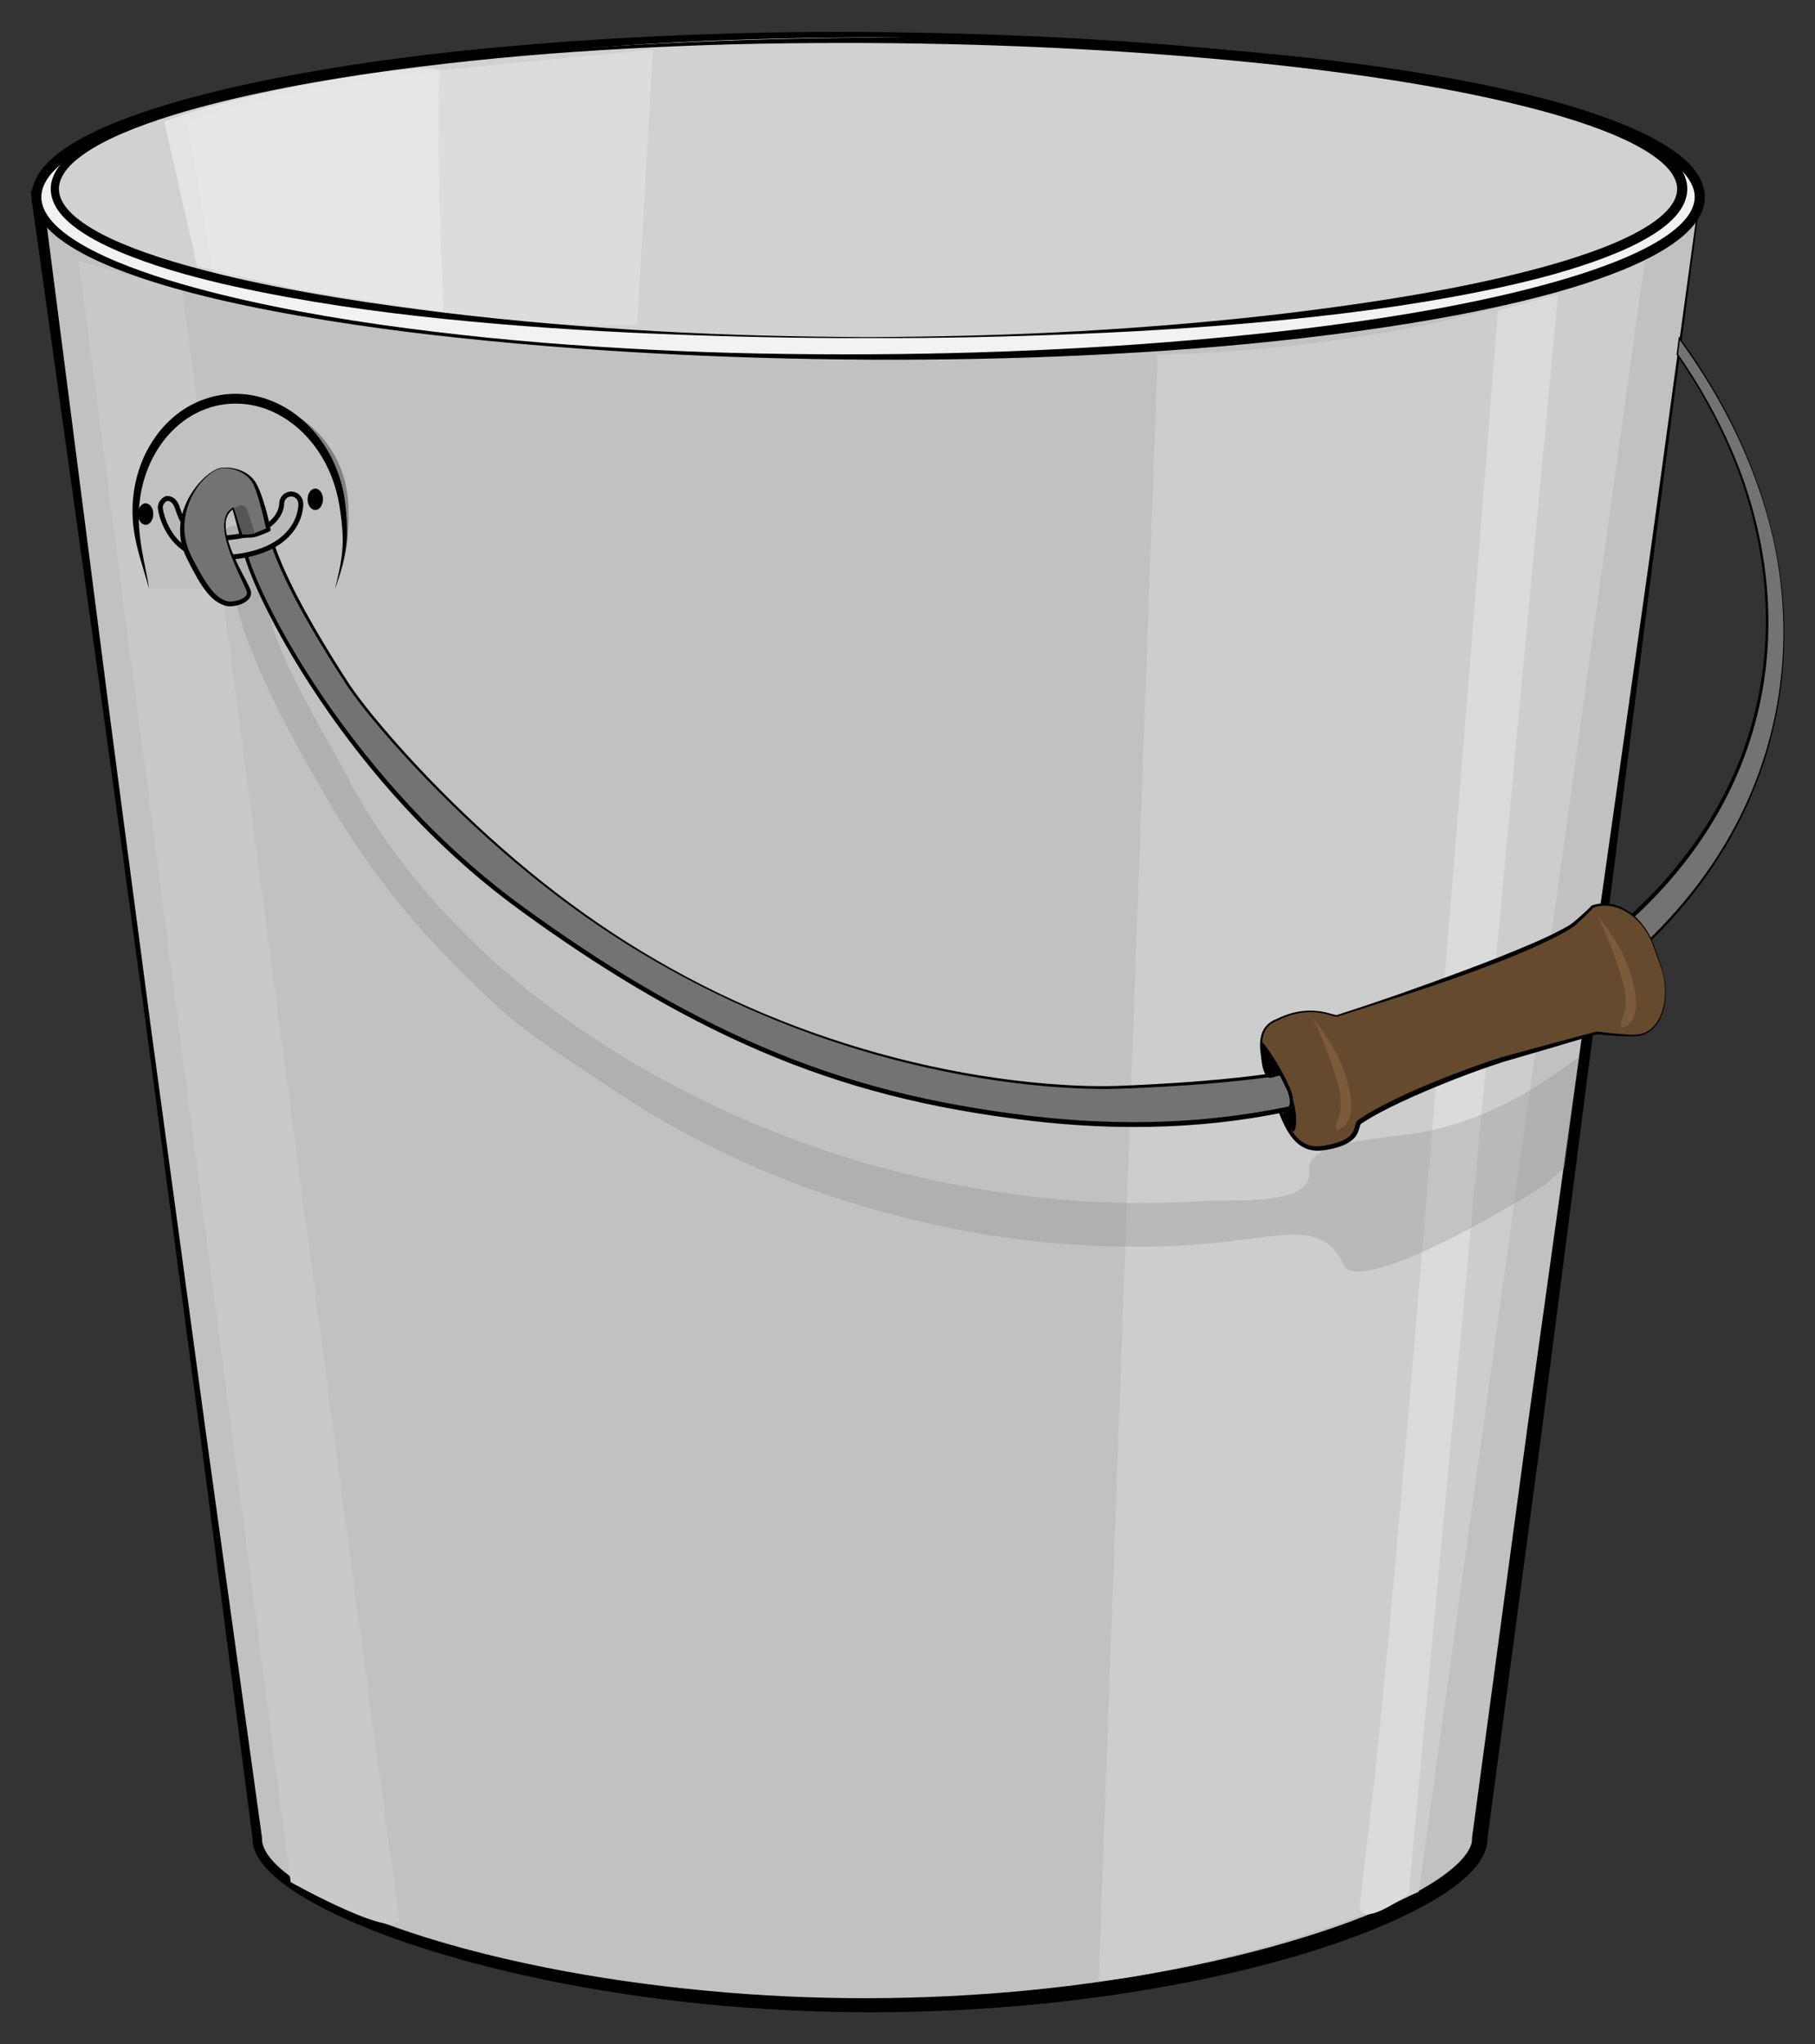
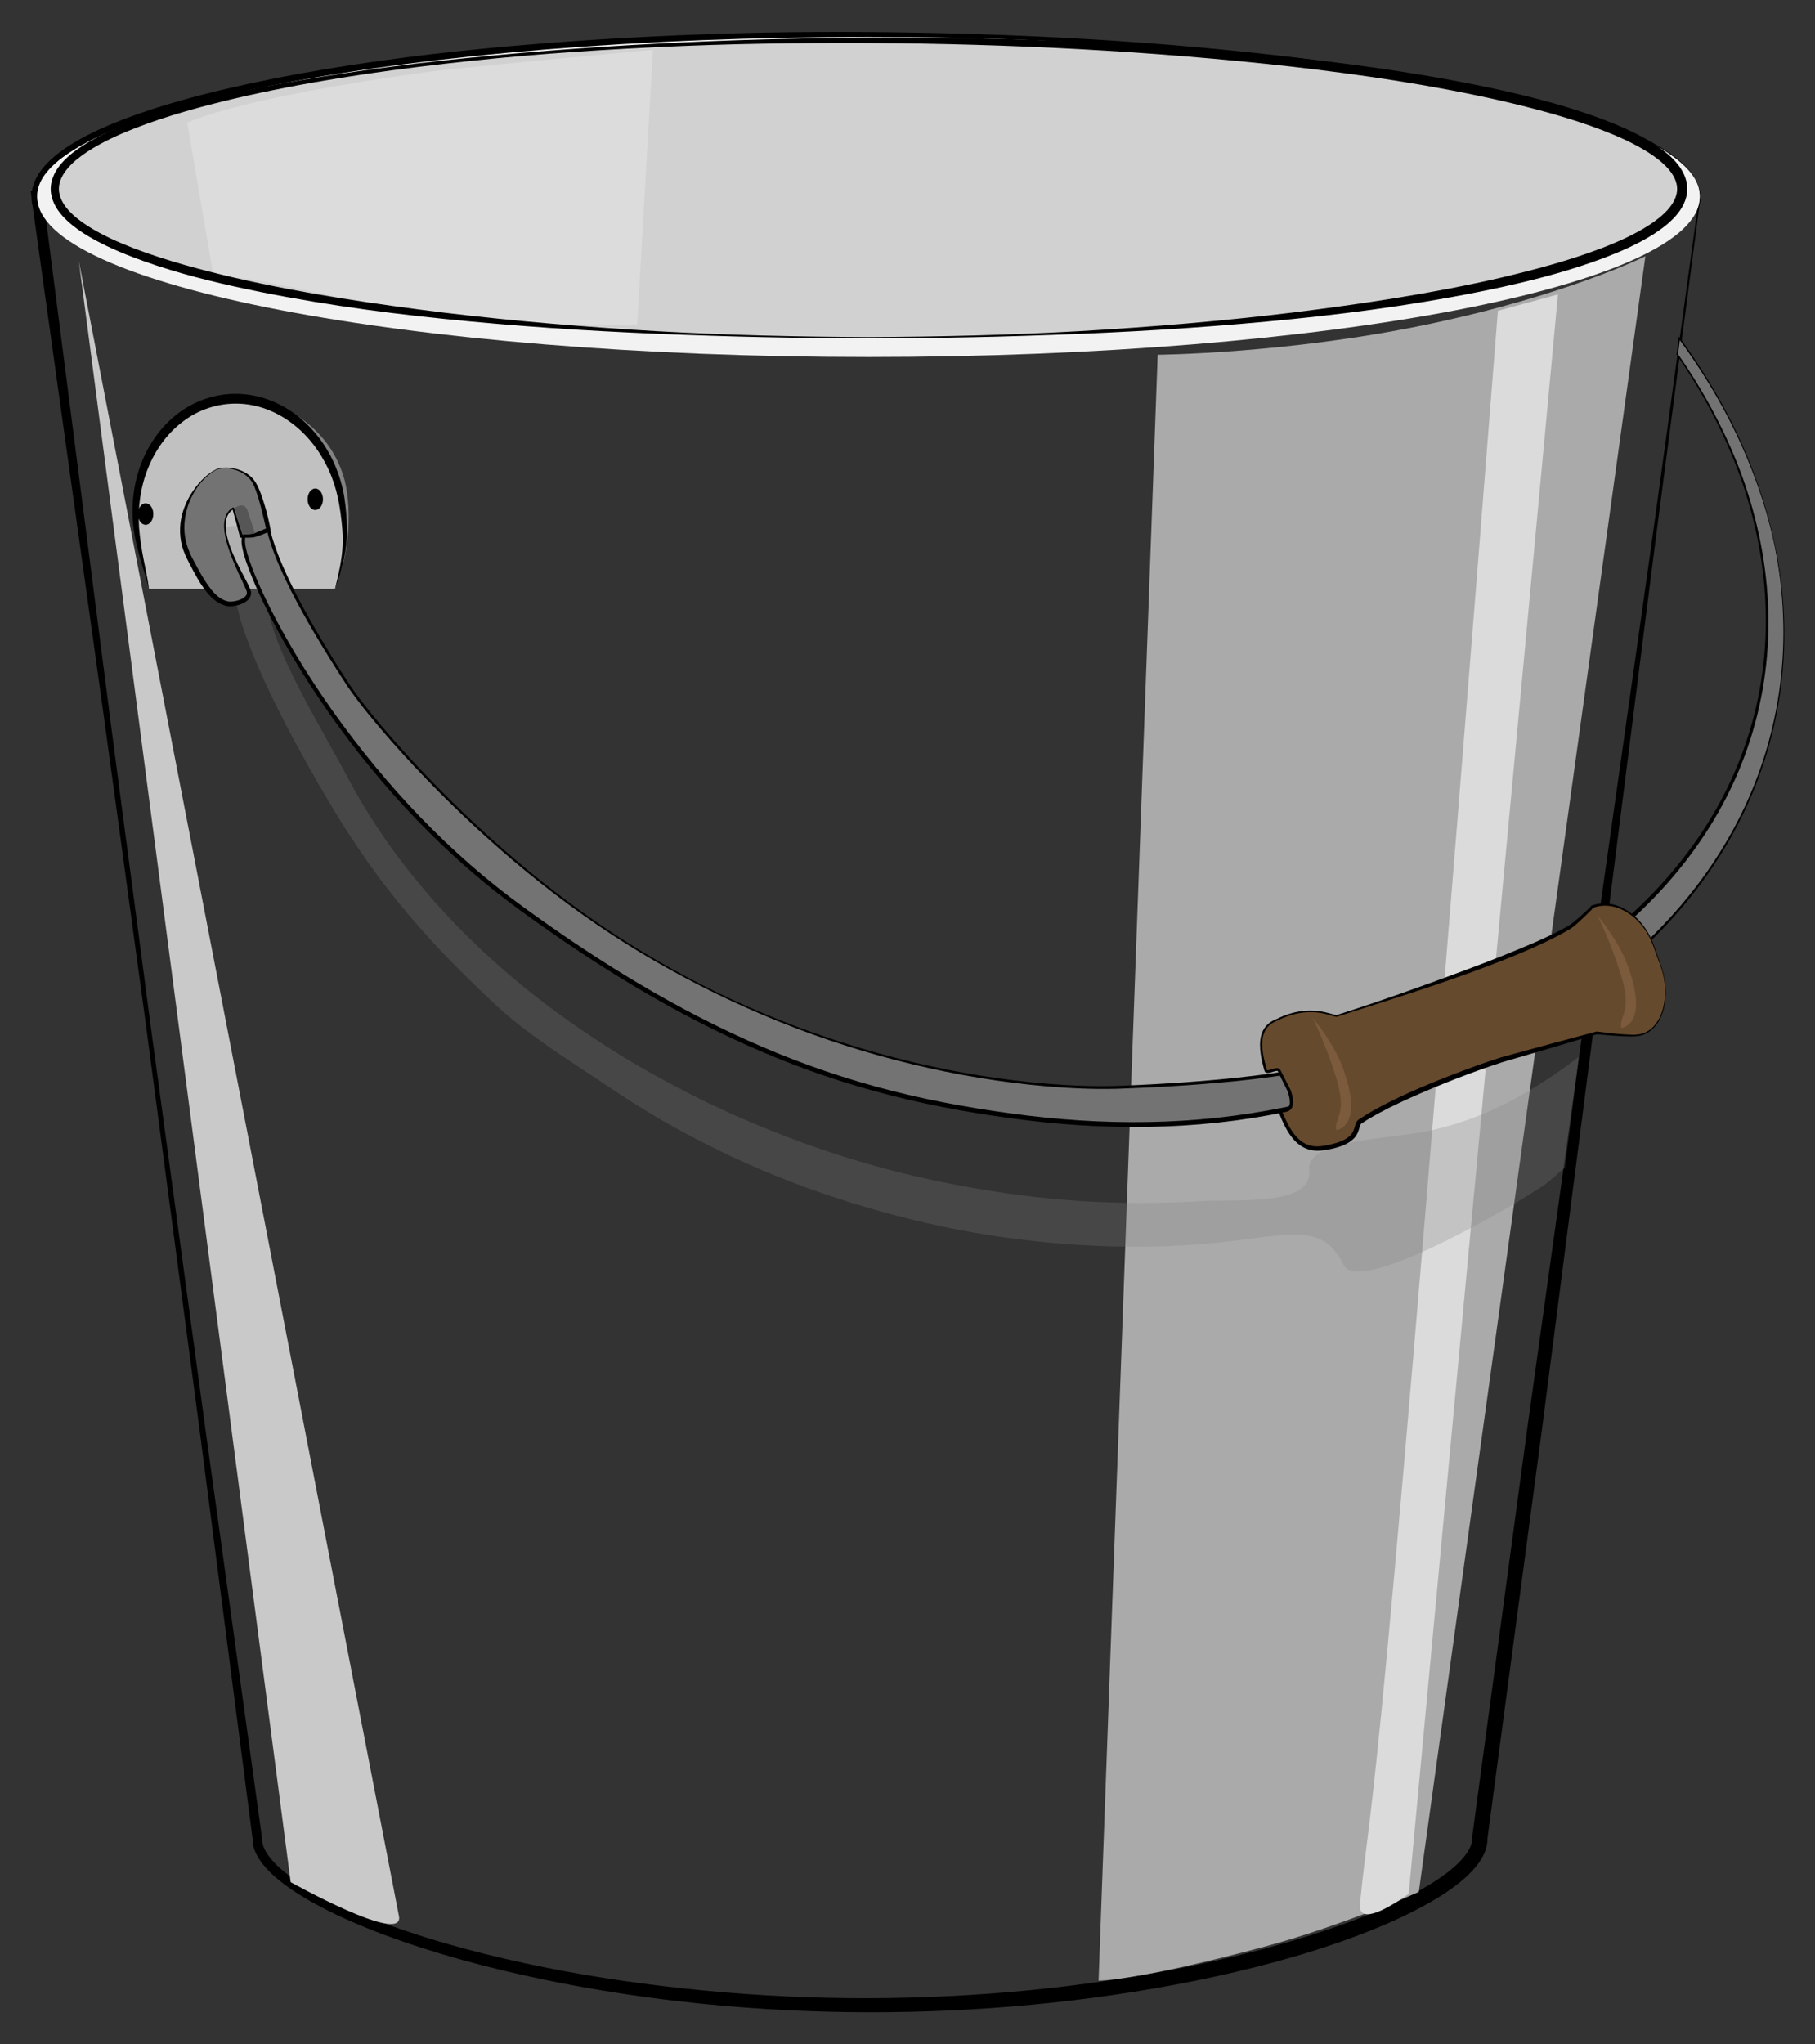
<svg xmlns="http://www.w3.org/2000/svg" version="1.1" id="_x2014_ÎÓÈ_1" x="0px" y="0px" viewBox="0 0 368.427 414.893" style="enable-background:new 0 0 368.427 414.893;" xml:space="preserve">
  <rect x="0" y="0" width="368.427" height="414.893" fill="#333333" stroke="none" />
  <g>
-     <path style="fill:#C1C1C1;" d="M345.038,39.976c0-0.019-0.003-0.037-0.005-0.055l0.005-0.029h-0.006   C344.795,21.993,269.345,7.498,176.3,7.498C83.256,7.498,7.805,21.993,7.568,39.892H7.562l0.003,0.029   c0,0.018-0.003,0.036-0.003,0.055c0,0.544,0.072,1.085,0.21,1.623l44.463,331.537c-0.002,0.035-0.015,0.07-0.015,0.105   c0,13.189,55.553,33.742,124.079,33.742c68.528,0,124.08-20.553,124.08-33.742c0-0.035-0.014-0.07-0.014-0.105l44.462-331.537   C344.965,41.062,345.038,40.52,345.038,39.976z" />
    <path d="M344.889,39.984l-0.006-0.055l-0.001-0.014l0.003-0.019l0.005-0.029l0.148,0.175h-0.006h-0.148l-0.002-0.148   c-0.023-1.814-0.888-3.516-2.039-4.906c-1.159-1.403-2.589-2.57-4.093-3.607c-3.028-2.063-6.368-3.639-9.763-5.028   c-6.816-2.746-13.92-4.729-21.067-6.441c-14.319-3.367-28.893-5.594-43.511-7.218c-29.251-3.228-58.701-4.372-88.109-4.201   c-29.403,0.269-58.828,1.582-88.001,5.112c-14.574,1.764-29.121,3.939-43.377,7.315c-7.112,1.708-14.178,3.689-20.91,6.407   c-3.35,1.372-6.637,2.931-9.559,4.926c-1.452,0.997-2.816,2.11-3.886,3.397c-1.065,1.281-1.793,2.755-1.817,4.257l-0.02,1.172   l-1.162-0.006H7.562l1.174-1.318l0.003,0.029l0.012,0.106l-0.004,0.031c-0.008,0.063,0.005,0.261,0.006,0.385l0.028,0.315   c0.029,0.225,0.073,0.458,0.127,0.687l0.019,0.083l0.008,0.053l10.668,82.944c3.508,27.655,7.243,55.279,10.861,82.918   l11.248,82.866l11.474,82.836l0.011,0.083l-0.004,0.099c-0.047,1.036,0.465,2.235,1.179,3.256c0.718,1.043,1.646,1.991,2.641,2.868   c2.007,1.75,4.302,3.23,6.667,4.573c4.756,2.67,9.834,4.812,14.99,6.706c10.339,3.759,21.05,6.511,31.854,8.688   c10.813,2.171,21.753,3.699,32.733,4.745c10.979,1.044,22.017,1.552,33.039,1.533c22.06-0.066,44.13-2.156,65.716-6.588   c10.779-2.239,21.452-5.064,31.748-8.834c5.133-1.905,10.185-4.058,14.89-6.723c2.34-1.338,4.603-2.812,6.558-4.529   c0.969-0.858,1.863-1.783,2.535-2.77c0.673-0.996,1.114-1.995,1.062-2.979l-0.004-0.075l0.017-0.133l11.183-82.875l11.541-82.827   l11.717-82.804c1.971-13.798,3.856-27.607,5.742-41.417l5.673-41.427l0.001-0.009l0.003-0.008c0.133-0.519,0.208-1.051,0.209-1.585   L344.889,39.984z M345.189,39.976c0.001,0.561-0.074,1.12-0.211,1.661l0.004-0.018l-5.442,41.458   c-1.819,13.819-3.639,27.637-5.373,41.467l-10.515,82.965l-10.691,82.941l-11.048,82.893l0.014-0.207   c0.044,0.855-0.163,1.798-0.455,2.577c-0.301,0.797-0.699,1.512-1.144,2.162c-0.89,1.304-1.945,2.376-3.043,3.355   c-2.209,1.943-4.615,3.501-7.074,4.916c-4.935,2.802-10.107,5.007-15.349,6.963c-10.497,3.887-21.319,6.677-32.227,8.903   c-21.834,4.396-44.099,6.413-66.331,6.396c-22.245-0.062-44.491-2.163-66.274-6.706c-10.883-2.287-21.668-5.151-32.122-9.05   c-5.218-1.968-10.362-4.183-15.247-6.979c-2.434-1.41-4.811-2.963-6.966-4.872c-1.069-0.961-2.093-2.01-2.938-3.258   c-0.825-1.244-1.546-2.705-1.479-4.462l0.007,0.182l-10.757-82.933l-10.984-82.902c-3.793-27.616-7.469-55.249-11.37-82.85   L6.609,41.755l0.027,0.136c-0.081-0.321-0.146-0.643-0.191-0.979l-0.05-0.529c-0.003-0.158-0.016-0.244-0.012-0.462l0.008,0.137   l-0.003-0.029l-0.16-1.312l1.334-0.007h0.006l-1.182,1.166c0.016-2.218,1.051-4.22,2.309-5.757c1.273-1.56,2.785-2.804,4.353-3.899   c3.159-2.169,6.566-3.784,10.014-5.212c6.92-2.817,14.07-4.841,21.258-6.593c14.4-3.436,29.012-5.734,43.666-7.461   c14.662-1.685,29.375-2.806,44.103-3.533c7.364-0.359,14.731-0.62,22.101-0.782c7.37-0.146,14.741-0.18,22.11-0.134   c29.473,0.228,58.955,1.756,88.207,5.36c14.61,1.866,29.195,4.113,43.53,7.559c7.155,1.749,14.267,3.769,21.103,6.558   c3.404,1.412,6.757,3.011,9.81,5.111c1.517,1.056,2.963,2.246,4.147,3.689c1.172,1.429,2.07,3.203,2.087,5.108l-0.15-0.148h0.006   l0.178,0l-0.029,0.175l-0.005,0.029l0.002-0.032l0.004,0.055L345.189,39.976z" />
  </g>
  <ellipse style="fill:#D1D1D1;" cx="176.3" cy="39.67" rx="168.738" ry="31.433" />
  <path style="opacity:0.75;fill:#D1D1D1;" d="M235,72l-12,330c0,0,8,0,34-7c15.088-4.061,31-11,31-11l46-332c0,0-16,8-45,14  C261.005,71.792,235,72,235,72z" />
-   <path style="fill:#C9C9C9;" d="M16,53l43,329c0,0,22.854,12.768,22,7C77,362,37,59,37,59L16,53z" />
+   <path style="fill:#C9C9C9;" d="M16,53l43,329c0,0,22.854,12.768,22,7L16,53z" />
  <path style="fill:#DBDBDB;" d="M316.253,59.747l-30.296,324.608c0,0-10.486,7.843-9.898,2c2.757-27.356,2.757-2.356,28-323.277  L316.253,59.747z" />
  <path style="opacity:0.5;fill:#E8E8E8;" d="M132.545,10.1L129.333,66c-47.333,0.666-72-10-86-10l-5.322-31.071  c0,0,9.419-4.959,49.411-10.407C93.051,13.756,132.545,10.1,132.545,10.1z" />
-   <path style="opacity:0.8;fill:#E8E8E8;" d="M33.334,24.667L40,54l20.571,4.84L90,63.334c0,0-1.791-43.043-0.666-48.667  C90,11.333,48.667,18.667,33.334,24.667z" />
  <g>
    <path style="fill:#F2F2F2;" d="M176.3,7.498c-93.19,0-168.737,14.54-168.737,32.478c0,17.938,75.547,32.479,168.737,32.479   s168.738-14.541,168.738-32.479C345.038,22.039,269.49,7.498,176.3,7.498z M176.3,68.515c-91.222,0-165.173-13.505-165.173-30.166   c0-16.66,73.951-30.166,165.173-30.166S341.473,21.69,341.473,38.35C341.473,55.01,267.521,68.515,176.3,68.515z" />
    <g>
-       <path d="M176.3,7.598c-14.727,0.059-29.457,0.414-44.157,1.285c-14.699,0.89-29.373,2.173-43.972,4.023    c-14.585,1.899-29.144,4.156-43.413,7.617c-7.115,1.77-14.197,3.747-20.963,6.478c-3.367,1.381-6.674,2.95-9.629,4.978    c-1.468,1.017-2.85,2.159-3.939,3.496c-1.084,1.316-1.838,2.918-1.836,4.474c-0.006,1.664,0.734,3.194,1.811,4.55    c1.08,1.351,2.456,2.508,3.918,3.541c2.947,2.058,6.248,3.659,9.61,5.071c6.755,2.797,13.832,4.842,20.956,6.619    c14.276,3.512,28.843,5.833,43.453,7.596c14.613,1.791,29.305,2.917,44.008,3.654c14.705,0.758,29.434,0.989,44.153,0.928    c29.439-0.154,58.883-1.707,88.093-5.172c14.592-1.778,29.145-4.047,43.409-7.477c7.113-1.75,14.188-3.737,20.937-6.472    c3.356-1.382,6.652-2.951,9.588-4.969c1.456-1.012,2.824-2.147,3.893-3.463c1.067-1.294,1.791-2.863,1.788-4.344    c0.006-1.616-0.715-3.09-1.78-4.417c-1.068-1.32-2.436-2.458-3.891-3.473c-2.934-2.025-6.229-3.601-9.585-4.989    c-6.746-2.748-13.819-4.747-20.93-6.524c-14.26-3.481-28.813-5.768-43.397-7.67c-14.596-1.862-29.27-3.146-43.968-4.038    C205.757,8.026,191.027,7.662,176.3,7.598z M176.3,7.398c14.732-0.062,29.465,0.293,44.186,0.947    c14.722,0.65,29.432,1.694,44.094,3.285c14.66,1.594,29.278,3.783,43.688,7.126c7.197,1.689,14.346,3.7,21.254,6.503    c3.442,1.419,6.842,3.026,9.982,5.183c1.56,1.087,3.065,2.317,4.322,3.861c0.623,0.774,1.186,1.628,1.59,2.588    c0.203,0.478,0.373,0.978,0.48,1.498c0.11,0.482,0.175,1.142,0.174,1.553c0.009,2.242-0.995,4.174-2.236,5.713    c-1.256,1.548-2.759,2.781-4.318,3.872c-3.139,2.163-6.536,3.777-9.979,5.204c-6.906,2.815-14.054,4.838-21.247,6.554    c-14.403,3.394-29.023,5.602-43.675,7.319c-14.656,1.711-29.374,2.799-44.102,3.494c-14.729,0.691-29.473,0.977-44.211,0.905    c-29.477-0.19-58.95-1.67-88.244-4.989c-7.32-0.843-14.625-1.843-21.904-3.016c-7.28-1.161-14.536-2.51-21.727-4.185    c-7.184-1.69-14.328-3.654-21.228-6.408c-3.438-1.395-6.83-2.978-9.957-5.101c-1.554-1.07-3.048-2.28-4.294-3.794    c-0.615-0.758-1.172-1.594-1.571-2.529c-0.2-0.466-0.365-0.954-0.471-1.46c-0.108-0.476-0.171-1.096-0.171-1.517    c-0.011-2.167,0.963-4.065,2.186-5.583c1.236-1.527,2.727-2.753,4.275-3.838c3.117-2.154,6.504-3.769,9.936-5.196    c6.889-2.819,14.028-4.851,21.222-6.547c14.399-3.363,29.012-5.583,43.67-7.179c14.66-1.602,29.371-2.648,44.092-3.299    C146.835,7.705,161.567,7.342,176.3,7.398z" />
      <path d="M176.3,68.615c-14.367,0.056-28.735-0.279-43.093-0.875c-14.357-0.591-28.707-1.545-43.014-3.012    c-14.305-1.459-28.571-3.502-42.653-6.594c-7.036-1.56-14.025-3.43-20.8-6.03c-3.377-1.316-6.717-2.801-9.826-4.792    c-1.543-1.007-3.04-2.142-4.311-3.58c-1.254-1.41-2.31-3.282-2.305-5.383c0-2.102,1.067-3.966,2.331-5.36    c1.278-1.423,2.78-2.542,4.329-3.534c3.117-1.96,6.463-3.414,9.844-4.698c6.784-2.534,13.779-4.336,20.806-5.89    c7.034-1.537,14.122-2.778,21.232-3.843c7.108-1.079,14.239-1.997,21.384-2.774c28.588-3.051,57.33-4.426,86.075-4.614    c14.374-0.073,28.752,0.186,43.117,0.817c14.364,0.635,28.721,1.63,43.023,3.207c14.3,1.581,28.571,3.611,42.658,6.734    c7.036,1.579,14.033,3.439,20.824,6.035c3.386,1.315,6.735,2.799,9.865,4.798c1.554,1.012,3.064,2.152,4.355,3.609    c1.271,1.443,2.363,3.307,2.359,5.548c-0.006,0.217-0.012,0.441-0.049,0.749c-0.035,0.282-0.075,0.53-0.142,0.788    c-0.122,0.511-0.296,1.004-0.516,1.465c-0.436,0.927-1.019,1.743-1.661,2.469c-1.292,1.454-2.804,2.591-4.358,3.599    c-3.132,1.993-6.482,3.47-9.869,4.778c-6.792,2.582-13.79,4.431-20.83,5.984c-14.092,3.072-28.362,5.084-42.669,6.541    c-14.309,1.456-28.658,2.409-43.017,2.998C205.035,68.35,190.667,68.677,176.3,68.615z M176.3,68.415    c14.363-0.064,28.728-0.4,43.065-1.214c14.337-0.831,28.652-2.023,42.898-3.751c14.234-1.766,28.444-3.876,42.395-7.09    c6.958-1.642,13.886-3.481,20.524-6.016c3.305-1.281,6.558-2.732,9.488-4.606c1.453-0.942,2.83-1.999,3.924-3.238    c1.096-1.245,1.853-2.644,1.848-4.186c0.001-1.399-0.758-2.897-1.855-4.108c-1.096-1.235-2.474-2.289-3.928-3.228    c-2.932-1.868-6.186-3.312-9.491-4.587c-6.641-2.522-13.569-4.349-20.53-5.964c-13.955-3.163-28.164-5.255-42.407-6.898    c-28.508-3.198-57.221-4.646-85.932-4.798c-14.356-0.062-28.72,0.141-43.061,0.84c-14.343,0.676-28.674,1.711-42.937,3.367    c-14.26,1.627-28.481,3.771-42.448,7.015c-6.971,1.641-13.902,3.526-20.549,6.109c-3.31,1.305-6.568,2.779-9.513,4.687    c-1.46,0.959-2.847,2.034-3.954,3.303c-1.105,1.259-1.888,2.758-1.883,4.296c0,1.539,0.795,3.03,1.909,4.273    c1.116,1.255,2.508,2.314,3.972,3.258c2.953,1.876,6.217,3.319,9.531,4.592c6.656,2.518,13.593,4.335,20.555,5.97    c13.961,3.193,28.176,5.273,42.411,7.037c14.248,1.716,28.563,2.908,42.9,3.737C147.572,68.029,161.936,68.357,176.3,68.415z" />
    </g>
  </g>
  <path style="fill:#828282;" d="M28,109.75c-1.734-13.169,5.34-27.076,17.449-28.67c10.506-1.383,21.131,5.101,24.301,15.67  c2.25,7.5,0.5,19.25-2,21.75" />
  <g>
    <path style="fill:#C1C1C1;" d="M30.25,119.5c-0.75-3.75-1.913-7.177-2.471-11.404c-1.764-13.403,6.146-25.497,17.67-27.016   c11.525-1.516,22.297,8.119,24.061,21.521c0.828,6.289,0.74,9.649-1.51,16.899" />
    <path d="M30.25,119.5c-1.078-4.038-2.568-7.983-3.125-12.219c-0.545-4.239-0.117-8.624,1.344-12.694   c1.455-4.06,3.988-7.802,7.446-10.514c3.453-2.703,7.863-4.243,12.282-4.142c4.426,0.086,8.736,1.762,12.158,4.452   c3.437,2.69,6.088,6.287,7.738,10.261c0.826,1.987,1.44,4.059,1.787,6.172c0.326,2.129,0.5,4.199,0.561,6.332   c0.109,4.28-0.977,8.447-2.441,12.351c0.515-2.03,0.99-4.07,1.293-6.125c0.299-2.056,0.355-4.125,0.174-6.181   c-0.174-2.044-0.454-4.144-0.866-6.133c-0.437-1.998-1.068-3.948-1.923-5.795c-1.715-3.68-4.237-6.993-7.461-9.394   c-3.195-2.41-7.086-3.91-11.056-3.95c-3.964-0.085-7.921,1.233-11.077,3.67c-3.19,2.401-5.606,5.806-7.085,9.57   c-1.503,3.766-2.062,7.916-1.765,11.998c0.169,2.054,0.467,4.109,0.873,6.158C29.508,115.368,29.971,117.42,30.25,119.5z" />
  </g>
  <path style="opacity:0.26;fill:#828282;" d="M320.5,214.5c-9.114,6.833-17.75,12-29.25,14.75c-8.694,2.079-26.234,1.811-25.5,8.25  c0.845,7.404-14.709,5.82-22.106,6.283c-8.073,0.471-16.168,0.49-24.246-0.027c-8.08-0.508-16.136-1.579-24.142-3.061  c-8.009-1.467-15.959-3.427-23.806-5.887c-7.848-2.463-15.584-5.447-23.198-8.845c-3.802-1.717-7.565-3.563-11.282-5.546  c-3.727-1.953-7.411-4.037-11.039-6.264c-7.237-4.489-14.315-9.413-21.041-15.025c-6.727-5.605-13.123-11.845-18.994-18.798  c-5.869-6.946-11.209-14.631-15.627-23.107c-4.453-8.437-13.703-23.258-15.769-33.042c-0.486-2.337-2.666-21.014-8.834-16.848  c-1.293,0.874,2.375,16.374,3.834,20.589c3.834,11.077,11.167,24.578,17.834,35.744c9.998,16.748,20.055,27.918,33.332,40.333  c6.654,6.211,15.311,11.47,22.633,16.41c3.656,2.481,7.377,4.82,11.148,7.021c3.787,2.163,7.625,4.187,11.504,6.078  c7.754,3.8,15.705,6.969,23.762,9.61c8.057,2.648,16.222,4.78,24.451,6.406c8.233,1.605,16.54,2.622,24.868,3.15  c8.328,0.523,16.686,0.504,25.015-0.178c16.65-1.332,24.158-5.217,28.703,4.252c3,6.25,33.353-11.283,40.75-16.25  c1.079-0.727,3.103-2.735,4.167-3.5L320.5,214.5z" />
  <g>
    <path style="fill:#737373;" d="M359.948,109.24c-1.06-4.709-2.489-9.287-4.198-13.701c-1.696-4.422-3.675-8.688-5.894-12.766   c-2.703-4.953-5.712-9.662-8.965-14.125l-0.415,3.282c2.697,3.892,5.19,7.966,7.428,12.239c2.103,4.023,3.959,8.212,5.535,12.529   c1.548,4.33,2.792,8.795,3.683,13.342c1.792,9.09,2.098,18.529,0.746,27.64c-1.348,9.114-4.338,17.823-8.585,25.599   c-4.247,7.785-9.68,14.664-15.778,20.615c-12.255,11.901-26.973,20.202-42.285,25.876c-15.362,5.647-29.22,9.565-63.887,10.898   C212.618,221.233,164,218.5,117,184.5c-23.148-16.746-41.816-38.459-46.731-46.091C65.5,131,56.566,116.652,54.5,107.5   c-1.01-4.54-5.941-1.158-5,3.5c1.83,9.377,21.064,47.559,55.834,73c41,30,70.666,38.667,101.333,42.667   c47.102,6.144,74.763-7.205,90.667-13.334c7.939-3.081,11.571-3.387,18.968-8.034c7.384-4.652,14.448-10.107,20.754-16.652   c6.315-6.508,11.915-14.064,16.173-22.602c4.277-8.506,7.177-17.977,8.297-27.715C362.692,128.6,362.079,118.647,359.948,109.24z" />
    <path d="M359.899,109.251c-0.841-3.667-1.897-7.281-3.16-10.823c-1.267-3.54-2.696-7.024-4.323-10.413   c-3.243-6.785-7.216-13.208-11.638-19.284l0.252-0.065l-0.408,3.283l-0.024-0.102c5.354,7.682,9.822,16,13.043,24.814   c3.165,8.815,5.061,18.124,5.301,27.509c0.266,9.38-1.15,18.819-4.241,27.69c-3.061,8.885-7.814,17.158-13.734,24.448   c-5.91,7.312-12.982,13.634-20.673,19.014c-7.724,5.348-16.096,9.717-24.793,13.226c-8.715,3.442-17.652,6.397-26.859,8.237   c-9.194,1.869-18.534,2.842-27.87,3.486c-4.672,0.316-9.344,0.544-14.024,0.707c-4.692,0.124-9.379-0.089-14.048-0.477   c-9.337-0.792-18.599-2.352-27.701-4.551c-18.21-4.395-35.753-11.468-51.962-20.837c-16.25-9.339-30.9-21.274-44.091-34.543   c-3.298-3.323-6.507-6.734-9.6-10.251c-3.081-3.526-6.099-7.114-8.778-10.977c-2.572-3.924-5.045-7.891-7.4-11.943   c-2.344-4.055-4.575-8.184-6.453-12.491c-0.93-2.156-1.777-4.358-2.371-6.65c-0.156-0.588-0.24-1.146-0.484-1.606   c-0.23-0.47-0.596-0.842-1.047-0.93c-0.939-0.179-1.918,0.667-2.428,1.584c-0.543,0.946-0.746,2.081-0.61,3.171   c0.161,1.099,0.514,2.221,0.881,3.314c0.753,2.193,1.673,4.337,2.65,6.451c3.962,8.441,8.854,16.439,14.227,24.064   c10.806,15.197,23.749,28.988,38.888,39.915c15.103,10.974,31.09,20.861,48.259,28.218c8.573,3.681,17.432,6.693,26.477,8.982   c9.044,2.299,18.262,3.874,27.531,5.009c9.259,1.111,18.608,1.564,27.927,1.197c9.317-0.368,18.6-1.579,27.692-3.641   c9.103-2.047,17.954-5.076,26.634-8.535l6.536-2.561c2.19-0.839,4.417-1.587,6.633-2.326c2.217-0.739,4.41-1.512,6.515-2.494   c2.106-0.976,4.13-2.129,6.094-3.383c7.886-4.987,15.245-10.842,21.598-17.694c6.372-6.811,11.762-14.569,15.736-23.021   c3.983-8.443,6.541-17.561,7.502-26.856C362.542,127.824,361.938,118.372,359.899,109.251z M359.997,109.229   c2.079,9.124,2.725,18.588,1.771,27.909c-0.924,9.32-3.45,18.482-7.414,26.975c-3.955,8.503-9.334,16.317-15.71,23.19   c-6.351,6.901-13.719,12.832-21.61,17.881c-1.97,1.274-4.01,2.458-6.143,3.462c-2.13,1.011-4.351,1.81-6.564,2.564   c-4.446,1.454-8.76,3.2-13.103,4.957c-8.673,3.514-17.561,6.614-26.709,8.727c-18.293,4.333-37.352,4.753-55.95,2.501   c-9.295-1.144-18.557-2.729-27.646-5.045c-9.092-2.305-17.999-5.339-26.614-9.042c-17.252-7.402-33.291-17.336-48.426-28.343   c-15.212-11.013-28.264-24.848-39.038-40.173c-5.37-7.681-10.251-15.725-14.209-24.24c-0.977-2.134-1.896-4.298-2.655-6.532   c-0.37-1.123-0.727-2.243-0.9-3.461c-0.146-1.229,0.082-2.513,0.71-3.598c0.313-0.541,0.724-1.036,1.251-1.413   c0.517-0.37,1.203-0.639,1.915-0.489c0.721,0.146,1.235,0.724,1.507,1.292c0.299,0.586,0.385,1.205,0.527,1.743   c0.572,2.24,1.4,4.422,2.314,6.561c1.845,4.277,4.053,8.4,6.373,12.451c2.332,4.044,4.791,8.029,7.338,11.934   c2.645,3.832,5.65,7.425,8.713,10.947c3.077,3.515,6.271,6.928,9.555,10.252c13.137,13.278,27.727,25.223,43.924,34.587   c16.148,9.422,33.732,16.34,51.899,20.692c9.088,2.165,18.333,3.691,27.642,4.451c4.653,0.371,9.326,0.567,13.986,0.429   c4.667-0.178,9.338-0.425,13.998-0.755c9.317-0.675,18.627-1.678,27.769-3.568c9.145-1.858,18.034-4.832,26.698-8.285   c8.638-3.514,16.938-7.882,24.588-13.207c7.652-5.304,14.694-11.542,20.585-18.764c5.9-7.199,10.645-15.374,13.722-24.174   c3.105-8.786,4.554-18.143,4.332-27.464c-0.197-9.33-2.044-18.593-5.162-27.389c-3.169-8.779-7.592-17.096-12.901-24.779   l-0.032-0.046l0.007-0.056l0.422-3.281l0.045-0.352l0.207,0.287c4.407,6.107,8.36,12.557,11.583,19.368   c1.616,3.402,3.034,6.896,4.288,10.446C358.127,101.931,359.171,105.557,359.997,109.229z" />
  </g>
-   <path style="fill:#BABABA;stroke:#000000;stroke-miterlimit:10;" d="M48.977,112.813c-1.405,0.229-2.925,0.367-4.557,0.415  c-8.657,0.253-11.366-6.914-11.849-9.875c-0.232-1.432,1.061-2.213,1.386-2.196c1.431,0.077,1.864,1.358,2.151,2.205  c0.715,2.114,2.047,6.049,8.164,5.871c12.82-0.374,12.902-6.681,12.899-6.949c-0.012-1.089,0.826-1.996,1.883-2.021  c1.059-0.023,1.947,0.81,2,1.899c0.016,0.323,0.078,3.25-2.457,6.07C56.483,110.582,53.258,112.115,48.977,112.813z" />
  <g>
    <path style="fill:#737373;" d="M43.834,95.334c-4.178,2.122-9.334,10-5.5,17.666c3.353,6.709,5.117,8.746,7.666,9.5   c1.234,0.365,5-0.5,4.5-2.5s-8.166-13.833-3.166-16.833L49,108.834c0,0,1.889-0.031,2.5-0.167c0.785-0.175,3-1.167,3-1.167   s-1.455-7.194-3-9.666C49.834,95.167,45.672,94.4,43.834,95.334z" />
    <path d="M43.856,95.378c-2.078,1.146-3.679,3.03-4.767,5.103c-1.106,2.077-1.673,4.408-1.667,6.705   c0.018,2.323,0.711,4.508,1.869,6.568c1.09,2.092,2.226,4.192,3.651,5.986c0.719,0.887,1.558,1.639,2.566,2.066   c0.241,0.103,0.536,0.21,0.759,0.26c0.195,0.039,0.49,0.045,0.752,0.028c0.541-0.036,1.096-0.155,1.608-0.342   c0.505-0.189,0.994-0.459,1.273-0.816c0.285-0.364,0.286-0.731,0.049-1.267c-0.444-1.062-0.995-2.137-1.481-3.222   c-0.988-2.171-1.937-4.383-2.535-6.713c-0.296-1.161-0.517-2.365-0.421-3.585c0.056-0.606,0.186-1.218,0.467-1.776   c0.281-0.557,0.731-1.031,1.262-1.358c0.084-0.052,0.194-0.025,0.246,0.059c0.008,0.014,0.016,0.031,0.02,0.045   c0.562,1.887,1.195,3.753,1.797,5.628l-0.308-0.226c0.472-0.021,0.946-0.05,1.415-0.089c0.481-0.049,0.918-0.07,1.314-0.228   c0.858-0.322,1.742-0.703,2.601-1.09l-0.243,0.474c-0.333-1.518-0.714-3.035-1.089-4.545c-0.399-1.502-0.827-3.007-1.418-4.413   c-0.563-1.407-1.772-2.445-3.201-3.043C46.969,95.012,45.285,94.751,43.856,95.378z M43.81,95.289   c0.722-0.358,1.539-0.42,2.324-0.393c0.793,0.029,1.575,0.192,2.334,0.439c0.755,0.254,1.482,0.621,2.123,1.125   c0.644,0.497,1.189,1.17,1.549,1.892c0.746,1.434,1.215,2.95,1.664,4.463c0.457,1.514,0.806,3.047,1.113,4.6l0.002,0.009   c0.039,0.197-0.067,0.39-0.246,0.465c-0.891,0.379-1.759,0.762-2.711,1.05c-0.509,0.168-1.044,0.168-1.511,0.191   c-0.484,0.017-0.964,0.021-1.446,0.018H48.99c-0.141,0-0.258-0.097-0.293-0.227c-0.51-1.902-0.986-3.814-1.536-5.705l0.265,0.104   c-1.002,0.559-1.555,1.692-1.604,2.85c-0.074,1.162,0.156,2.333,0.465,3.466c0.662,2.267,1.701,4.408,2.788,6.513   c0.546,1.058,1.116,2.084,1.626,3.204c0.119,0.276,0.265,0.621,0.266,1.019c0,0.393-0.143,0.791-0.365,1.083   c-0.447,0.599-1.055,0.913-1.647,1.153c-0.602,0.232-1.22,0.378-1.864,0.433c-0.33,0.023-0.637,0.037-1.027-0.03   c-0.357-0.078-0.625-0.178-0.934-0.3c-1.203-0.486-2.197-1.364-2.984-2.307c-1.58-1.909-2.662-4.064-3.768-6.182   c-0.538-1.042-1.103-2.185-1.413-3.38c-0.326-1.195-0.446-2.44-0.404-3.669c0.075-2.471,0.94-4.836,2.189-6.887   C40.037,98.27,41.666,96.393,43.81,95.289z" />
  </g>
  <ellipse cx="64" cy="101.334" rx="1.561" ry="2.181" />
  <ellipse cx="29.561" cy="104.334" rx="1.561" ry="2.181" />
  <g>
    <path style="fill:#664A2D;" d="M337.778,198.378c-0.143-0.756-0.35-1.518-0.622-2.277l-1.495-4.174   c-2.169-6.047-7.691-9.601-12.335-7.935c0,0-0.01,0.01-0.013,0.013c-0.043,0.015-0.087,0.022-0.129,0.037   c0,0-0.081,0.116-0.211,0.3c-0.891,0.878-3.245,3.159-4.291,3.794c-9.353,5.678-35.353,14.253-47.381,18.069   c-0.465-0.1-0.921-0.214-1.363-0.349c-3.286-1.001-6.918-0.789-10.625,1.085c-3.963,1.421-3.845,5.408-2.376,10.307   c0.252,0.84,2.412-0.8,2.73,0.085l2,4c1.833,5.167-1.984,3.744-1.787,4.245c2.012,5.112,4.31,8.131,8.781,7.434   c8.056-1.25,6.152-4.531,7.412-5.379c5.63-3.81,16.967-8.574,28.091-12.358l19.978-5.642c0,0,6.357,0.767,8.391,0.482   C336.923,209.497,338.835,203.839,337.778,198.378z" />
    <path d="M337.729,198.387c-0.184-0.944-0.47-1.85-0.808-2.75l-0.983-2.704c-0.604-1.82-1.419-3.566-2.623-5.053   c-1.193-1.477-2.712-2.709-4.452-3.431c-1.73-0.726-3.713-0.869-5.446-0.206l0.099-0.063l-0.013,0.013l-0.046,0.047l-0.058,0.018   l-0.123,0.037l0.13-0.1l-0.208,0.304l-0.012,0.017l-0.02,0.02c-0.831,0.84-1.672,1.668-2.547,2.47   c-0.441,0.4-0.881,0.796-1.37,1.166c-0.524,0.388-1.01,0.643-1.535,0.957c-2.07,1.165-4.21,2.175-6.364,3.145   c-4.307,1.945-8.728,3.6-13.151,5.229c-4.434,1.605-8.903,3.099-13.382,4.564l-13.465,4.295l-0.042,0.014l-0.044-0.009   c-1.021-0.213-1.992-0.588-2.991-0.749c-1.001-0.187-2.026-0.235-3.042-0.171c-2.034,0.124-4.025,0.723-5.84,1.652l-0.01,0.005   l-0.011,0.004c-1.132,0.403-2.156,1.163-2.649,2.257c-0.512,1.081-0.564,2.332-0.46,3.536c0.112,1.213,0.393,2.413,0.729,3.595   l0.131,0.442l0.066,0.221c-0.009-0.028,0.034,0.091,0.025,0.05c-0.008-0.012-0.003-0.008-0.001-0.005   c0.046,0.049,0.407-0.006,0.67-0.099c0.287-0.087,0.58-0.198,0.909-0.275c0.167-0.036,0.343-0.07,0.56-0.048   c0.216,0.004,0.518,0.203,0.588,0.452l-0.014-0.032l2.033,3.983l0.009,0.018l0.007,0.019c0.274,0.805,0.532,1.633,0.52,2.554   c-0.012,0.45-0.115,0.973-0.482,1.372c-0.365,0.403-0.89,0.546-1.33,0.593l-0.605,0.05c-0.032-0.015-0.051,0.064,0.094-0.094   c0.079-0.128,0.031-0.235,0.029-0.238l0.03,0.072l0.118,0.289c0.158,0.381,0.32,0.756,0.493,1.131   c0.342,0.747,0.716,1.476,1.142,2.167c0.842,1.373,1.945,2.626,3.39,3.188c1.446,0.604,3.055,0.345,4.654-0.012   c1.559-0.362,3.189-0.88,4.184-1.977c0.505-0.554,0.69-1.212,0.923-2.078c0.07-0.218,0.158-0.468,0.349-0.714   c0.09-0.119,0.226-0.238,0.343-0.313l0.26-0.174c0.34-0.229,0.71-0.463,1.065-0.682c2.872-1.758,5.882-3.227,8.921-4.615   c3.05-1.365,6.142-2.626,9.257-3.819c3.132-1.18,6.223-2.345,9.456-3.345c6.42-1.764,12.844-3.513,19.281-5.21l0.058-0.015   l0.051,0.007c1.869,0.246,3.751,0.455,5.631,0.581c0.936,0.05,1.895,0.119,2.798,0.004c0.919-0.123,1.782-0.518,2.504-1.101   c1.447-1.192,2.236-3.019,2.616-4.841C338.098,202.16,338.071,200.241,337.729,198.387z M337.827,198.368   c0.365,1.861,0.415,3.796,0.057,5.669c-0.364,1.85-1.141,3.724-2.63,4.985c-0.73,0.627-1.64,1.074-2.597,1.228   c-0.974,0.15-1.919,0.102-2.87,0.08c-1.9-0.074-3.788-0.235-5.679-0.422l0.107-0.008c-6.375,1.921-12.765,3.791-19.158,5.646   c-6.265,2.046-12.505,4.467-18.55,7.167c-3.022,1.358-6.021,2.79-8.841,4.488c-0.355,0.216-0.69,0.423-1.042,0.656l-0.261,0.171   c-0.058,0.038-0.081,0.058-0.118,0.104c-0.067,0.083-0.133,0.229-0.189,0.405c-0.195,0.726-0.48,1.73-1.135,2.412   c-0.629,0.702-1.431,1.152-2.23,1.491c-0.807,0.336-1.637,0.565-2.468,0.746c-0.833,0.167-1.656,0.34-2.55,0.361   c-0.88,0.027-1.786-0.116-2.615-0.462c-1.685-0.694-2.861-2.124-3.72-3.573c-0.435-0.733-0.809-1.494-1.146-2.267   c-0.169-0.384-0.33-0.775-0.484-1.165l-0.114-0.291l-0.028-0.073c-0.015-0.051-0.083-0.213,0.03-0.386   c0.209-0.239,0.306-0.178,0.373-0.211c0.267-0.033,0.443-0.027,0.638-0.052c0.377-0.039,0.708-0.148,0.911-0.374   c0.209-0.219,0.3-0.567,0.31-0.938c0.018-0.751-0.21-1.549-0.471-2.312l0.016,0.037l-1.967-4.017l-0.058-0.119l0.044,0.086   c-0.027-0.055-0.018-0.055-0.112-0.078c-0.093-0.012-0.228,0.003-0.363,0.032c-0.276,0.059-0.567,0.162-0.874,0.251   c-0.154,0.044-0.313,0.088-0.49,0.114c-0.175,0.016-0.388,0.057-0.646-0.104c-0.059-0.044-0.112-0.092-0.159-0.172   c-0.058-0.102-0.031-0.062-0.07-0.161l-0.063-0.226l-0.125-0.452c-0.321-1.206-0.586-2.437-0.681-3.697   c-0.085-1.249-0.015-2.573,0.564-3.744c0.564-1.183,1.686-2.013,2.88-2.422l-0.02,0.009c1.856-0.935,3.898-1.535,5.981-1.649   c1.041-0.064,2.087,0.009,3.113,0.183c1.041,0.161,2.01,0.527,3.009,0.724l-0.086,0.004c8.973-2.861,17.851-6.017,26.66-9.322   c4.409-1.64,8.779-3.382,13.1-5.221c2.151-0.935,4.287-1.913,6.338-3.03c0.493-0.274,1.059-0.562,1.487-0.867   c0.461-0.326,0.909-0.707,1.352-1.085c0.883-0.765,1.744-1.564,2.593-2.375l-0.031,0.037l0.214-0.295l0.058-0.08l0.072-0.02   l0.134-0.037l-0.103,0.064l0.013-0.013l0.045-0.044l0.055-0.019c1.895-0.662,4-0.439,5.774,0.365   c1.79,0.801,3.304,2.108,4.476,3.642c1.199,1.521,2.017,3.311,2.6,5.134l0.957,2.713   C337.371,196.494,337.654,197.425,337.827,198.368z" />
  </g>
-   <path d="M260.667,219c-0.797-1.446-1.191-0.455-2.667-0.25c-1.174,0.163-2.194-1.899-2.03-7.226  c0.023-0.766,3.287,3.773,5.546,8.572c1.484,3.154,1.12,5.175-0.016,5.154c-1.033-0.02-2.065,1.395,0.95,4.357  C262.997,230.144,264.25,225.5,260.667,219z" />
  <path style="opacity:0.39;fill:#9E7754;" d="M329.092,208.623c-0.472-2.553,2.275-2.995,0.048-10.369  c-2.198-7.293-4.869-12.421-4.869-12.421s4.295,4.976,6.205,10.309C334.805,208.212,329.092,208.623,329.092,208.623z" />
  <path style="opacity:0.39;fill:#9E7754;" d="M271.253,229.361c-0.473-2.557,2.273-2.996,0.048-10.372  c-2.202-7.293-4.872-12.421-4.872-12.421s4.295,4.976,6.207,10.309C276.964,228.949,271.253,229.361,271.253,229.361z" />
  <path style="fill:#565656;" d="M47.625,103.125c0,0,1.959-1.5,2.625,0.5s1.5,4.625,1.5,4.625l-2.5,0.25L47.625,103.125z" />
</svg>